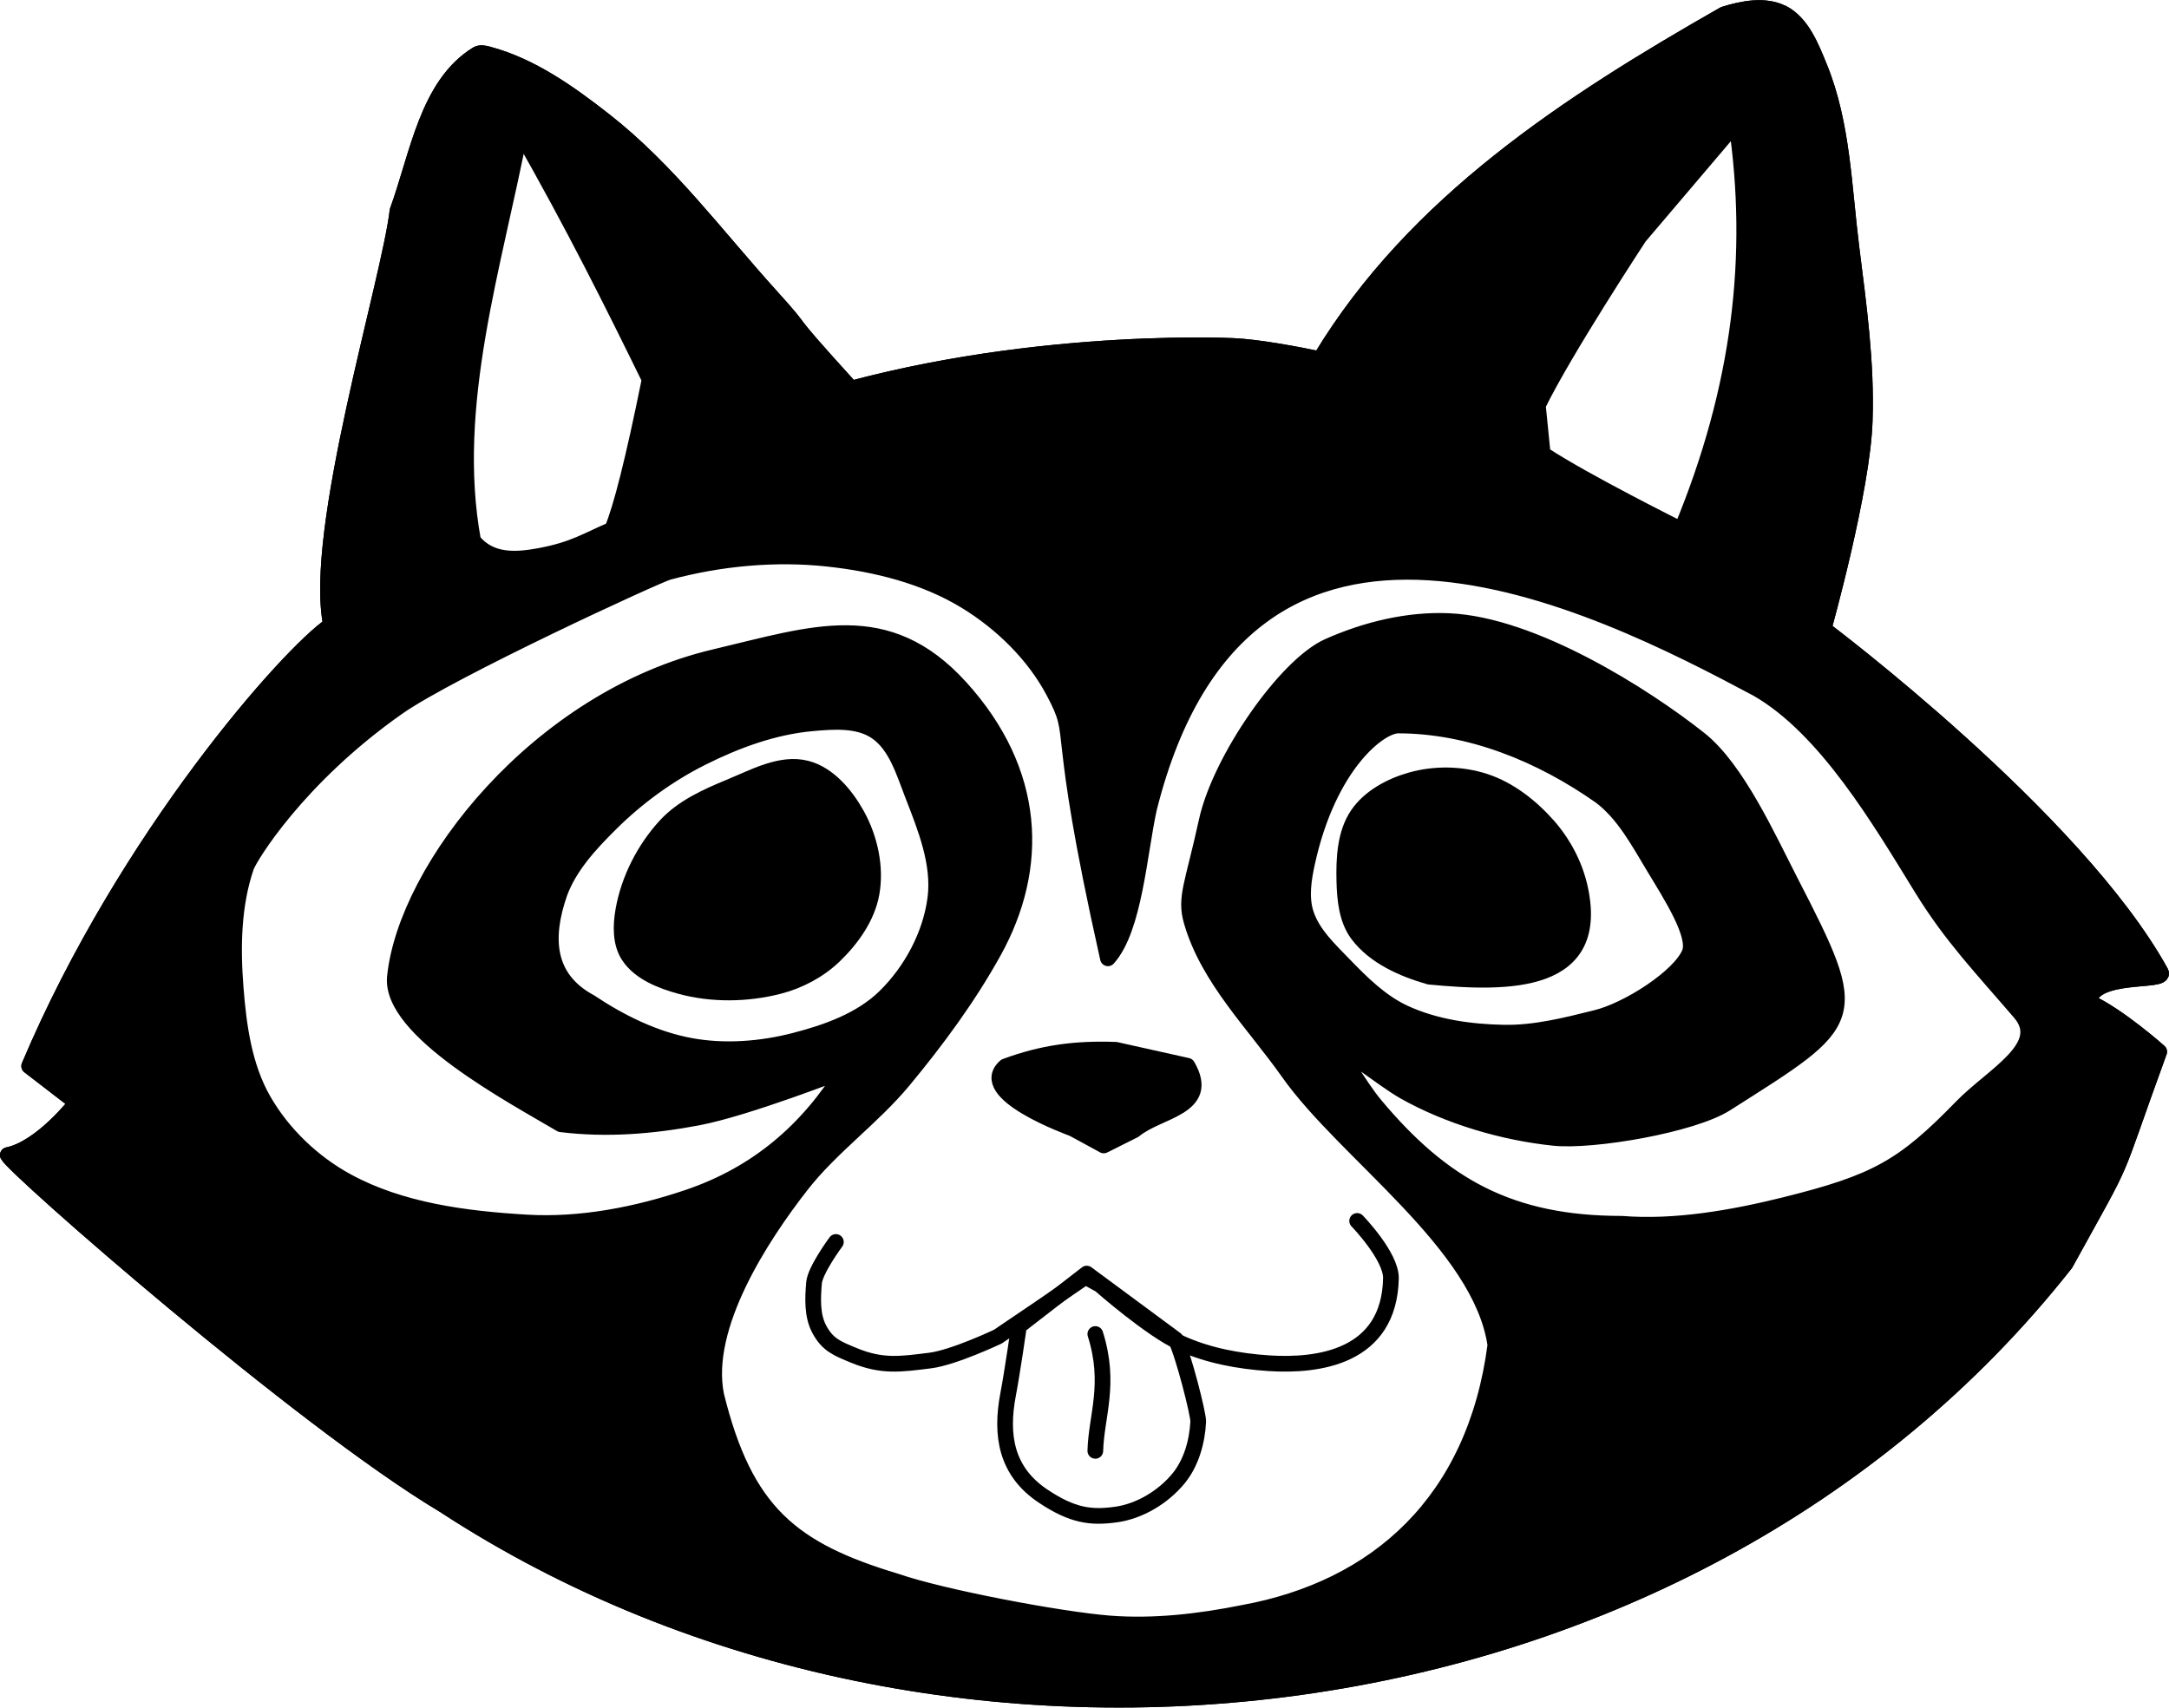
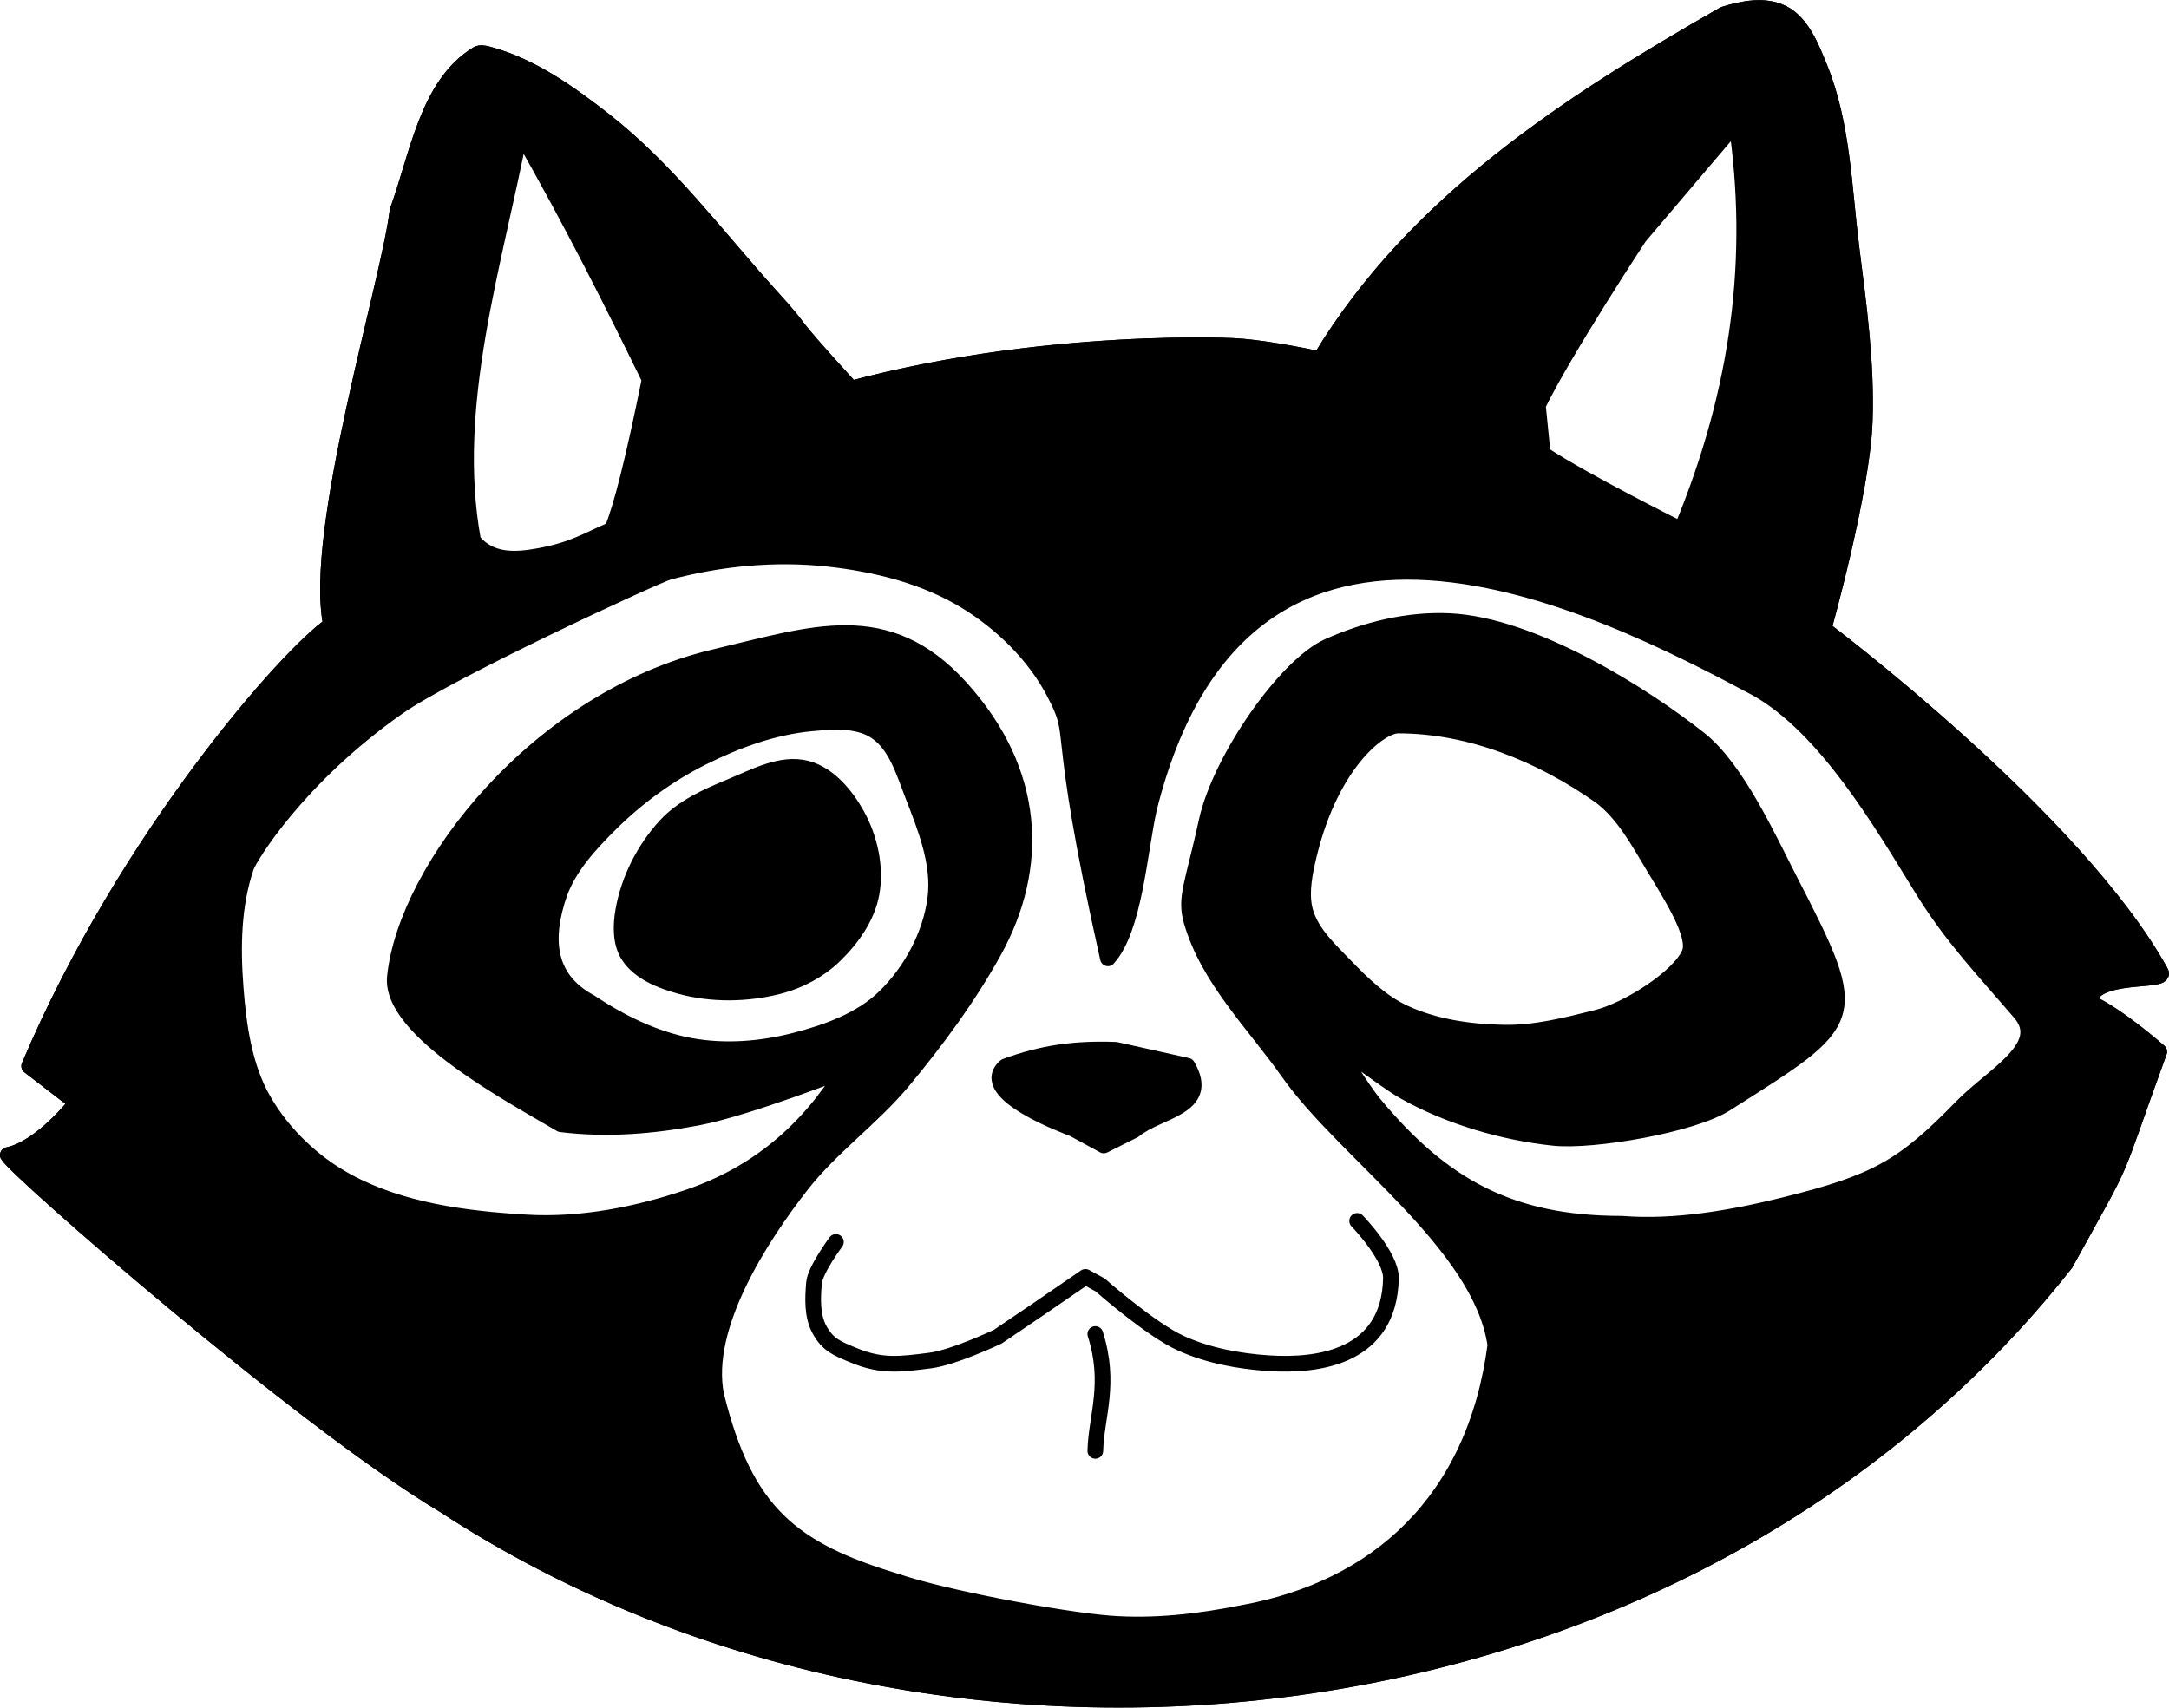
<svg xmlns="http://www.w3.org/2000/svg" xmlns:ns1="http://www.inkscape.org/namespaces/inkscape" xmlns:ns2="http://sodipodi.sourceforge.net/DTD/sodipodi-0.dtd" width="47.112mm" height="37.1mm" viewBox="0 0 47.112 37.1" version="1.1" id="svg1" xml:space="preserve" ns1:version="1.3.2 (091e20e, 2023-11-25, custom)" ns2:docname="naklejka szop.svg">
  <ns2:namedview id="namedview1" pagecolor="#ffffff" bordercolor="#000000" borderopacity="0.25" ns1:showpageshadow="2" ns1:pageopacity="0.0" ns1:pagecheckerboard="0" ns1:deskcolor="#d1d1d1" ns1:document-units="mm" ns1:zoom="2" ns1:cx="-95.25" ns1:cy="125.25" ns1:window-width="1920" ns1:window-height="991" ns1:window-x="-9" ns1:window-y="-9" ns1:window-maximized="1" ns1:current-layer="layer1" showguides="false" />
  <defs id="defs1" />
  <g ns1:groupmode="layer" id="layer3" ns1:label="Layer 3" style="display:inline" transform="translate(-45.667,-4.65)">
    <path id="path27" style="display:inline;fill:#000000;fill-opacity:1;stroke:#000000;stroke-width:0.341;stroke-linecap:round;stroke-linejoin:round;stroke-opacity:1" d="m 84.383,4.934 c -0.376,-0.193 -0.866,-0.099 -1.269,0.029 -3.38,1.928 -6.712,4.089 -8.751,7.456 l 1.285,0.333 c 0,0 -2.114,-0.535 -3.196,-0.586 -0.147,-0.007 -5.039,-0.225 -9.656,1.337 l 1.276,-0.501 c -1.567,-1.724 -0.767,-0.932 -1.666,-1.925 -1.173,-1.296 -2.229,-2.729 -3.605,-3.807 -0.766,-0.6 -1.597,-1.193 -2.538,-1.442 -0.074,-0.02 -0.165,-0.04 -0.231,0 -1.085,0.665 -1.294,2.208 -1.731,3.403 -0.172,1.513 -1.864,6.978 -1.442,8.998 -0.905,0.609 -4.452,4.599 -6.558,9.581 l 1.031,0.794 c 0,0 -0.765,0.99 -1.495,1.139 0.147,0.293 6.358,5.745 9.474,7.606 10.854,7.093 26.988,5.2 35.22,-5.249 1.418,-2.573 0.924,-1.555 2.035,-4.602 0,0 -0.891,-0.793 -1.53,-1.08 0.09,-0.672 1.696,-0.408 1.565,-0.645 -1.85,-3.351 -7.325,-7.459 -7.325,-7.459 0,0 0.849,-3.026 0.894,-4.528 0.043,-1.253 -0.131,-2.506 -0.288,-3.75 -0.166,-1.317 -0.191,-2.693 -0.692,-3.922 -0.18,-0.442 -0.383,-0.965 -0.807,-1.183 z m -2.195,11.225 c 0,0 -2.125,-1.057 -3.012,-1.647 l -0.106,-1.057 c 0.563,-1.164 2.204,-3.661 2.204,-3.661 l 2.106,-2.479 c 0.422,2.874 0.091,5.756 -1.192,8.844 z M 56.964,7.508 c 1.18,2.071 2.008,3.74 2.814,5.384 -0.356,1.76 -0.623,2.808 -0.816,3.263 -0.549,0.233 -0.825,0.432 -1.57,0.571 -0.521,0.097 -1.073,0.132 -1.448,-0.326 -0.54,-2.94 0.468,-6.011 1.02,-8.892 z m 6.683,9.28 c 1.04,0.112 2.107,0.377 3,0.923 0.777,0.476 1.476,1.157 1.903,1.961 0.585,1.102 -0.02,0.437 1.182,5.797 0.577,-0.64 0.681,-2.301 0.894,-3.259 2.093,-8.346 9.739,-4.448 13.209,-2.596 1.495,0.856 2.673,2.873 3.577,4.34 0.646,1.048 1.288,1.712 2.133,2.697 0.633,0.738 -0.591,1.35 -1.269,2.047 -1.271,1.308 -1.866,1.64 -3.853,2.132 -1.131,0.28 -2.369,0.498 -3.531,0.406 -2.421,-7.26e-4 -3.891,-0.825 -5.362,-2.587 -0.311,-0.372 -0.807,-1.211 -0.807,-1.211 0,-0.138 0.974,0.658 1.442,0.923 0.962,0.544 2.154,0.895 3.254,1.009 0.851,0.088 3.011,-0.283 3.733,-0.742 2.867,-1.822 2.973,-1.784 1.403,-4.832 -0.476,-0.925 -1.16,-2.444 -1.975,-3.09 -1.198,-0.949 -3.609,-2.48 -5.437,-2.563 -0.893,-0.041 -1.808,0.184 -2.625,0.548 -0.928,0.414 -2.351,2.465 -2.642,3.798 -0.299,1.372 -0.477,1.656 -0.329,2.172 0.359,1.251 1.356,2.224 2.106,3.288 1.238,1.756 4.182,3.727 4.495,5.923 -0.446,3.4 -2.573,5.286 -5.475,5.815 -0.955,0.192 -1.942,0.307 -2.913,0.231 -1.065,-0.084 -3.615,-0.564 -4.624,-0.913 -2.271,-0.683 -3.287,-1.503 -3.913,-4.047 -0.297,-1.5 0.982,-3.448 1.846,-4.557 0.652,-0.837 1.544,-1.462 2.221,-2.278 0.727,-0.877 1.409,-1.802 1.961,-2.798 1.018,-1.836 0.937,-3.911 -0.721,-5.739 -1.601,-1.765 -3.202,-1.165 -5.335,-0.663 -3.849,0.905 -6.709,4.593 -6.95,6.95 -0.119,1.164 2.562,2.583 3.605,3.201 0.993,0.123 1.987,0.042 2.971,-0.144 1.077,-0.204 3.201,-1.038 3.201,-1.038 -0.804,1.307 -1.904,2.259 -3.403,2.768 -1.117,0.379 -2.341,0.618 -3.518,0.548 -1.329,-0.079 -2.723,-0.258 -3.893,-0.894 -0.741,-0.402 -1.397,-1.028 -1.817,-1.759 -0.42,-0.73 -0.541,-1.612 -0.606,-2.452 -0.068,-0.876 -0.054,-1.794 0.231,-2.624 0.068,-0.199 1.109,-1.93 3.288,-3.461 1.147,-0.806 5.635,-2.875 5.884,-2.941 1.118,-0.3 2.31,-0.413 3.461,-0.289 z m -0.346,3.576 c 0.463,-0.042 0.996,-0.083 1.384,0.173 0.446,0.294 0.613,0.887 0.807,1.384 0.278,0.715 0.59,1.489 0.491,2.25 -0.104,0.793 -0.524,1.575 -1.096,2.134 -0.52,0.508 -1.257,0.771 -1.961,0.952 -0.727,0.187 -1.511,0.249 -2.25,0.115 -0.784,-0.142 -1.529,-0.51 -2.192,-0.952 -0.96,-0.518 -0.995,-1.408 -0.663,-2.365 0.213,-0.581 0.657,-1.063 1.096,-1.499 0.58,-0.578 1.258,-1.074 1.99,-1.442 0.747,-0.375 1.561,-0.675 2.394,-0.75 z m 17.131,1.586 c 0.509,0.386 0.824,0.982 1.154,1.529 0.38,0.63 0.936,1.493 0.779,1.875 -0.213,0.517 -1.348,1.249 -2.048,1.413 -0.652,0.163 -1.318,0.33 -1.99,0.317 -0.735,-0.014 -1.496,-0.122 -2.163,-0.432 -0.502,-0.234 -0.913,-0.64 -1.298,-1.038 -0.324,-0.336 -0.695,-0.679 -0.836,-1.125 -0.11,-0.348 -0.049,-0.739 0.029,-1.096 0.465,-2.126 1.568,-2.982 1.978,-2.982 1.56,5.89e-4 3.093,0.622 4.396,1.54 z" ns2:nodetypes="ssccsccsssssccccssccscsssssccccccssccsssssssssssacssssssssssssssssssssssscssssssssssssssssssssssssssssssssss" />
    <path id="path30" style="display:inline;fill:none;fill-opacity:1;stroke:#000000;stroke-width:0.341;stroke-linecap:round;stroke-linejoin:round;stroke-opacity:1" d="m 84.383,4.934 c -0.376,-0.193 -0.866,-0.099 -1.269,0.029 -3.38,1.928 -6.712,4.089 -8.751,7.456 l 1.285,0.333 c 0,0 -2.114,-0.535 -3.196,-0.586 -0.147,-0.007 -5.039,-0.225 -9.656,1.337 l 1.276,-0.501 c -1.567,-1.724 -0.767,-0.932 -1.666,-1.925 -1.173,-1.296 -2.229,-2.729 -3.605,-3.807 -0.766,-0.6 -1.597,-1.193 -2.538,-1.442 -0.074,-0.02 -0.165,-0.04 -0.231,0 -1.085,0.665 -1.294,2.208 -1.731,3.403 -0.172,1.513 -1.864,6.978 -1.442,8.998 -0.905,0.609 -4.452,4.599 -6.558,9.581 l 1.031,0.794 c 0,0 -0.765,0.99 -1.495,1.139 0.147,0.293 6.358,5.745 9.474,7.606 10.854,7.093 26.988,5.2 35.22,-5.249 1.418,-2.573 0.924,-1.555 2.035,-4.602 0,0 -0.891,-0.793 -1.53,-1.08 0.09,-0.672 1.696,-0.408 1.565,-0.645 -1.85,-3.351 -7.325,-7.459 -7.325,-7.459 0,0 0.849,-3.026 0.894,-4.528 0.043,-1.253 -0.131,-2.506 -0.288,-3.75 -0.166,-1.317 -0.191,-2.693 -0.692,-3.922 -0.18,-0.442 -0.383,-0.965 -0.807,-1.183 z" ns2:nodetypes="ssccsccsssssccccssccscsssss" />
    <path id="path11" style="display:inline;fill:#000000;fill-opacity:1;stroke:#000000;stroke-width:0.341;stroke-linecap:round;stroke-linejoin:round;stroke-opacity:1" d="m 40.043,44.597 c -0.376,-0.193 -0.866,-0.099 -1.269,0.029 -3.38,1.928 -6.712,4.089 -8.751,7.456 l 1.285,0.333 c 0,0 -2.114,-0.535 -3.196,-0.586 -0.147,-0.007 -5.039,-0.225 -9.656,1.337 l 1.276,-0.501 C 18.166,50.941 18.965,51.733 18.067,50.74 16.894,49.444 15.837,48.011 14.462,46.933 13.696,46.333 12.864,45.74 11.924,45.491 c -0.074,-0.02 -0.165,-0.04 -0.231,0 -1.085,0.665 -1.294,2.208 -1.731,3.403 -0.172,1.513 -1.864,6.978 -1.442,8.998 -0.905,0.609 -4.452,4.599 -6.558,9.581 l 1.031,0.794 c 0,0 -0.765,0.99 -1.495,1.139 0.147,0.293 6.358,5.745 9.474,7.606 10.854,7.093 26.988,5.2 35.22,-5.249 1.418,-2.573 0.924,-1.555 2.035,-4.602 0,0 -0.891,-0.793 -1.53,-1.08 0.09,-0.672 1.696,-0.408 1.565,-0.645 -1.85,-3.351 -7.325,-7.459 -7.325,-7.459 0,0 0.849,-3.026 0.894,-4.528 0.043,-1.253 -0.131,-2.506 -0.288,-3.75 -0.166,-1.317 -0.191,-2.693 -0.692,-3.922 -0.18,-0.442 -0.383,-0.965 -0.807,-1.183 z m -2.195,11.225 c 0,0 -2.125,-1.057 -3.012,-1.647 l -0.106,-1.057 c 0.563,-1.164 2.204,-3.661 2.204,-3.661 l 2.106,-2.479 c 0.422,2.874 0.091,5.756 -1.192,8.844 z M 12.624,47.17 c 1.18,2.071 2.008,3.74 2.814,5.384 -0.356,1.76 -0.623,2.808 -0.816,3.263 -0.549,0.233 -0.825,0.432 -1.57,0.571 -0.521,0.097 -1.073,0.132 -1.448,-0.326 -0.54,-2.94 0.468,-6.011 1.02,-8.892 z m 6.683,9.28 c 1.04,0.112 2.107,0.377 3,0.923 0.777,0.476 1.476,1.157 1.903,1.961 0.585,1.102 -0.02,0.437 1.182,5.797 0.577,-0.64 0.681,-2.301 0.894,-3.259 2.093,-8.346 9.739,-4.448 13.209,-2.596 1.495,0.856 2.673,2.873 3.577,4.34 0.646,1.048 1.288,1.712 2.133,2.697 0.633,0.738 -0.591,1.35 -1.269,2.047 -1.271,1.308 -1.866,1.64 -3.853,2.132 -1.131,0.28 -2.369,0.498 -3.531,0.406 -2.421,-7.26e-4 -3.891,-0.825 -5.362,-2.587 -0.311,-0.372 -0.807,-1.211 -0.807,-1.211 0,-0.138 0.974,0.658 1.442,0.923 0.962,0.544 2.154,0.895 3.254,1.009 0.851,0.088 3.011,-0.283 3.733,-0.742 2.867,-1.822 2.973,-1.784 1.403,-4.832 -0.476,-0.925 -1.16,-2.444 -1.975,-3.09 -1.198,-0.949 -3.609,-2.48 -5.437,-2.563 -0.893,-0.041 -1.808,0.184 -2.625,0.548 -0.928,0.414 -2.351,2.465 -2.642,3.798 -0.299,1.372 -0.337,1.764 -0.188,2.279 0.359,1.251 1.356,2.224 2.106,3.288 1.238,1.756 4.041,3.62 4.354,5.815 -0.446,3.4 -2.573,5.286 -5.475,5.815 -0.955,0.192 -1.942,0.307 -2.913,0.231 -1.065,-0.084 -3.615,-0.564 -4.624,-0.913 -2.271,-0.683 -3.287,-1.503 -3.913,-4.047 -0.297,-1.5 0.982,-3.448 1.846,-4.557 0.652,-0.837 1.544,-1.462 2.221,-2.278 0.727,-0.877 1.409,-1.802 1.961,-2.798 1.018,-1.836 0.937,-3.911 -0.721,-5.739 -1.601,-1.765 -3.202,-1.165 -5.335,-0.663 -3.849,0.905 -6.709,4.593 -6.95,6.95 -0.119,1.164 2.562,2.583 3.605,3.201 0.993,0.123 1.987,0.042 2.971,-0.144 1.077,-0.204 3.201,-1.038 3.201,-1.038 -0.804,1.307 -1.904,2.259 -3.403,2.768 -1.117,0.379 -2.341,0.618 -3.518,0.548 -1.329,-0.079 -2.723,-0.258 -3.893,-0.894 -0.741,-0.402 -1.397,-1.028 -1.817,-1.759 -0.42,-0.73 -0.541,-1.612 -0.606,-2.452 -0.068,-0.876 -0.054,-1.794 0.231,-2.624 0.068,-0.199 1.109,-1.93 3.288,-3.461 1.147,-0.806 5.635,-2.875 5.884,-2.941 1.118,-0.3 2.31,-0.413 3.461,-0.289 z M 18.961,60.027 c 0.463,-0.042 0.996,-0.083 1.384,0.173 0.446,0.294 0.613,0.887 0.807,1.384 0.278,0.715 0.59,1.489 0.491,2.25 -0.104,0.793 -0.524,1.575 -1.096,2.134 -0.52,0.508 -1.257,0.771 -1.961,0.952 -0.727,0.187 -1.511,0.249 -2.25,0.115 -0.784,-0.142 -1.529,-0.51 -2.192,-0.952 -0.96,-0.518 -0.995,-1.408 -0.663,-2.365 0.213,-0.581 0.657,-1.063 1.096,-1.499 0.58,-0.578 1.258,-1.074 1.99,-1.442 0.747,-0.375 1.561,-0.675 2.394,-0.75 z m 17.131,1.586 c 0.509,0.386 0.824,0.982 1.154,1.529 0.38,0.63 0.936,1.493 0.779,1.875 -0.213,0.517 -1.348,1.249 -2.048,1.413 -0.652,0.163 -1.318,0.33 -1.99,0.317 -0.735,-0.014 -1.496,-0.122 -2.163,-0.432 -0.502,-0.234 -0.913,-0.64 -1.298,-1.038 -0.324,-0.336 -0.695,-0.679 -0.836,-1.125 -0.11,-0.348 -0.049,-0.739 0.029,-1.096 0.465,-2.126 1.568,-2.982 1.978,-2.982 1.56,5.89e-4 3.093,0.622 4.396,1.54 z" ns2:nodetypes="ssccsccsssssccccssccscsssssccccccssccsssssssssssacssssssssssssssssssssssscsssssssssssssssssssssssssssssssssss" />
    <path id="path12" style="display:inline;fill:none;fill-opacity:1;stroke:#ff0000;stroke-width:0.341;stroke-linecap:round;stroke-linejoin:round;stroke-opacity:1" d="m 40.043,44.597 c -0.376,-0.193 -0.866,-0.099 -1.269,0.029 -3.38,1.928 -6.712,4.089 -8.751,7.456 l 1.285,0.333 c 0,0 -2.114,-0.535 -3.196,-0.586 -0.147,-0.007 -5.039,-0.225 -9.656,1.337 l 1.276,-0.501 C 18.166,50.941 18.965,51.733 18.067,50.74 16.894,49.444 15.837,48.011 14.462,46.933 13.696,46.333 12.864,45.74 11.924,45.491 c -0.074,-0.02 -0.165,-0.04 -0.231,0 -1.085,0.665 -1.294,2.208 -1.731,3.403 -0.172,1.513 -1.864,6.978 -1.442,8.998 -0.905,0.609 -4.452,4.599 -6.558,9.581 l 1.031,0.794 c 0,0 -0.765,0.99 -1.495,1.139 0.147,0.293 6.358,5.745 9.474,7.606 10.854,7.093 26.988,5.2 35.22,-5.249 1.418,-2.573 0.924,-1.555 2.035,-4.602 0,0 -0.891,-0.793 -1.53,-1.08 0.09,-0.672 1.696,-0.408 1.565,-0.645 -1.85,-3.351 -7.325,-7.459 -7.325,-7.459 0,0 0.849,-3.026 0.894,-4.528 0.043,-1.253 -0.131,-2.506 -0.288,-3.75 -0.166,-1.317 -0.191,-2.693 -0.692,-3.922 -0.18,-0.442 -0.383,-0.965 -0.807,-1.183 z" ns2:nodetypes="ssccsccsssssccccssccscsssss" />
  </g>
  <g ns1:groupmode="layer" id="layer2" ns1:label="Layer 2" style="display:inline" transform="translate(-45.667,-4.65)">
-     <path style="fill:#000000;fill-opacity:1;stroke:#000000;stroke-width:0.341;stroke-linecap:round;stroke-linejoin:round;stroke-opacity:1" d="m 79.971,23.878 c -0.151,-0.613 -0.475,-1.054 -0.663,-1.269 -0.372,-0.426 -0.847,-0.804 -1.384,-0.981 -0.512,-0.168 -1.097,-0.177 -1.615,-0.029 -0.441,0.126 -0.896,0.37 -1.154,0.75 -0.275,0.406 -0.3,0.952 -0.288,1.442 0.009,0.396 0.052,0.836 0.288,1.154 0.361,0.484 0.977,0.757 1.557,0.923 1.728,0.166 3.779,0.186 3.259,-1.99 z" id="path17" ns2:nodetypes="sssssssss" />
    <path style="fill:#000000;fill-opacity:1;stroke:#000000;stroke-width:0.341;stroke-linecap:round;stroke-linejoin:round;stroke-opacity:1" d="m 63.185,21.345 c 0.481,0.125 0.855,0.575 1.096,1.009 0.279,0.505 0.419,1.134 0.317,1.702 -0.092,0.518 -0.429,0.99 -0.808,1.356 -0.331,0.32 -0.765,0.549 -1.211,0.663 -0.689,0.176 -1.448,0.187 -2.134,0 -0.42,-0.115 -0.887,-0.299 -1.125,-0.663 -0.18,-0.276 -0.172,-0.656 -0.115,-0.981 0.119,-0.678 0.456,-1.34 0.923,-1.846 0.366,-0.396 0.886,-0.631 1.384,-0.836 0.53,-0.218 1.118,-0.548 1.673,-0.404 z" id="path19" ns2:nodetypes="sssssssssss" />
    <path style="fill:none;fill-opacity:1;stroke:#000000;stroke-width:0.341;stroke-linecap:round;stroke-linejoin:round;stroke-opacity:1" d="m 75.145,31.174 c 0,0 0.744,0.766 0.734,1.249 -0.037,1.707 -1.563,1.914 -2.657,1.842 -0.649,-0.043 -1.31,-0.165 -1.903,-0.433 -0.659,-0.298 -1.759,-1.269 -1.759,-1.269 l -0.317,-0.173 -1.009,0.692 -0.894,0.606 c 0,0 -0.955,0.454 -1.471,0.519 -0.651,0.082 -1.049,0.139 -1.655,-0.112 -0.359,-0.149 -0.567,-0.224 -0.751,-0.566 -0.16,-0.298 -0.143,-0.672 -0.115,-1.009 0.023,-0.279 0.475,-0.889 0.475,-0.889" id="path20" ns2:nodetypes="csssccccssssc" />
-     <path id="path21" style="fill:none;fill-opacity:1;stroke:#000000;stroke-width:0.341;stroke-linecap:round;stroke-linejoin:round;stroke-opacity:1" d="m 69.271,32.318 -1.471,1.139 c 0,0 -0.142,0.992 -0.236,1.485 -0.17,0.893 -0.042,1.673 0.755,2.207 0.646,0.433 1.046,0.478 1.586,0.404 0.516,-0.071 1.023,-0.378 1.356,-0.779 0.279,-0.337 0.411,-0.803 0.432,-1.24 0.008,-0.153 -0.323,-1.454 -0.49,-1.788 z" ns2:nodetypes="ccssssscc" />
    <path style="fill:#000000;fill-opacity:1;stroke:#000000;stroke-width:0.341;stroke-linecap:round;stroke-linejoin:round;stroke-opacity:1" d="m 69.901,27.456 c -0.88,-0.032 -1.588,0.064 -2.394,0.361 -0.669,0.579 1.384,1.321 1.471,1.356 l 0.663,0.361 0.663,-0.332 c 0.518,-0.435 1.689,-0.482 1.154,-1.399 z" id="path23" ns2:nodetypes="ccccccc" />
    <path style="fill:none;fill-opacity:1;stroke:#000000;stroke-width:0.341;stroke-linecap:round;stroke-linejoin:round;stroke-opacity:1" d="m 69.458,33.631 c 0.344,1.088 0.02,1.781 0,2.538" id="path29" ns1:transform-center-x="0.15862318" ns2:nodetypes="cc" />
    <path style="fill:#000000;fill-opacity:1;stroke:#000000;stroke-width:0.341;stroke-linecap:round;stroke-linejoin:round;stroke-opacity:1" d="m 35.631,63.54 c -0.151,-0.613 -0.475,-1.054 -0.663,-1.269 -0.372,-0.426 -0.847,-0.804 -1.384,-0.981 -0.512,-0.168 -1.097,-0.177 -1.615,-0.029 -0.441,0.126 -0.896,0.37 -1.154,0.75 -0.275,0.406 -0.3,0.952 -0.288,1.442 0.009,0.396 0.052,0.836 0.288,1.154 0.361,0.484 0.977,0.757 1.557,0.923 1.728,0.166 3.779,0.186 3.259,-1.99 z" id="path13" ns2:nodetypes="sssssssss" />
    <path style="fill:#000000;fill-opacity:1;stroke:#000000;stroke-width:0.341;stroke-linecap:round;stroke-linejoin:round;stroke-opacity:1" d="m 18.845,61.007 c 0.481,0.125 0.855,0.575 1.096,1.009 0.279,0.505 0.419,1.134 0.317,1.702 -0.092,0.518 -0.429,0.99 -0.808,1.356 -0.331,0.32 -0.765,0.549 -1.211,0.663 -0.689,0.176 -1.448,0.187 -2.134,0 -0.42,-0.115 -0.887,-0.299 -1.125,-0.663 -0.18,-0.276 -0.172,-0.656 -0.115,-0.981 0.119,-0.678 0.456,-1.34 0.923,-1.846 0.366,-0.396 0.886,-0.631 1.384,-0.836 0.53,-0.218 1.118,-0.548 1.673,-0.404 z" id="path14" ns2:nodetypes="sssssssssss" />
    <path style="fill:none;fill-opacity:1;stroke:#000000;stroke-width:0.341;stroke-linecap:round;stroke-linejoin:round;stroke-opacity:1" d="m 30.805,70.837 c 0,0 0.744,0.766 0.734,1.249 -0.037,1.707 -1.563,1.914 -2.657,1.842 -0.649,-0.043 -1.31,-0.165 -1.903,-0.433 -0.659,-0.298 -1.759,-1.269 -1.759,-1.269 l -0.317,-0.173 -1.009,0.692 -0.894,0.606 c 0,0 -0.955,0.454 -1.471,0.519 -0.651,0.082 -1.049,0.139 -1.655,-0.112 -0.359,-0.149 -0.567,-0.224 -0.751,-0.566 -0.16,-0.298 -0.143,-0.672 -0.115,-1.009 0.023,-0.279 0.475,-0.889 0.475,-0.889" id="path15" ns2:nodetypes="csssccccssssc" />
    <path id="path16" style="fill:none;fill-opacity:1;stroke:#000000;stroke-width:0.341;stroke-linecap:round;stroke-linejoin:round;stroke-opacity:1" d="m 24.931,71.981 -1.471,1.139 c 0,0 -0.142,0.992 -0.236,1.485 -0.17,0.893 -0.042,1.673 0.755,2.207 0.646,0.433 1.046,0.478 1.586,0.404 0.516,-0.071 1.023,-0.378 1.356,-0.779 0.279,-0.337 0.411,-0.803 0.432,-1.24 0.008,-0.153 -0.323,-1.454 -0.49,-1.788 z" ns2:nodetypes="ccssssscc" />
    <path style="fill:#000000;fill-opacity:1;stroke:#000000;stroke-width:0.341;stroke-linecap:round;stroke-linejoin:round;stroke-opacity:1" d="m 25.561,67.119 c -0.88,-0.032 -1.588,0.064 -2.394,0.361 -0.669,0.579 1.384,1.321 1.471,1.356 l 0.663,0.361 0.663,-0.332 c 0.518,-0.435 1.689,-0.482 1.154,-1.399 z" id="path18" ns2:nodetypes="ccccccc" />
    <path style="fill:none;fill-opacity:1;stroke:#000000;stroke-width:0.341;stroke-linecap:round;stroke-linejoin:round;stroke-opacity:1" d="m 25.118,73.293 c 0.344,1.088 0.02,1.781 0,2.538" id="path22" ns1:transform-center-x="0.15862318" ns2:nodetypes="cc" />
  </g>
  <g ns1:label="Layer 1" ns1:groupmode="layer" id="layer1" style="display:inline" transform="translate(-45.667,-4.65)">
    <path style="display:inline;fill:none;stroke:#ff0000;stroke-width:0.339;stroke-linecap:round;stroke-linejoin:round;stroke-opacity:1" d="m 16.481,17.724 c -1.266,-0.638 -2.282,-3.382 -3.402,-5.022 -1.011,-1.481 -2.956,-4.495 -2.956,-4.495 0,0 -1.071,2.239 -1.498,3.402 -0.685,1.864 -1.319,3.761 -1.701,5.71 -0.427,2.183 -0.575,4.418 -0.648,6.641 -0.083,2.538 -0.154,5.105 0.243,7.613 0.303,1.916 0.868,3.801 1.62,5.588 0.553,1.315 1.131,2.684 2.106,3.726 1.158,1.239 2.656,2.219 4.252,2.794 2.428,0.874 5.119,1.006 7.694,0.85 4.36,-0.263 8.853,-1.036 12.756,-2.997 1.704,-0.856 3.215,-2.171 4.374,-3.685 1.068,-1.395 1.904,-3.051 2.227,-4.779 0.376,-2.008 0.068,-4.022 -0.283,-6.034 -0.311,-1.785 -0.988,-3.607 -1.62,-5.305 -1.054,-2.83 -2.243,-5.35 -3.928,-7.856 -1.204,-1.791 -2.786,-3.556 -4.293,-5.103 -1.465,-1.504 -4.495,-4.414 -4.495,-4.414 0,0 -0.101,1.565 -0.121,2.349 -0.037,1.43 -0.159,2.864 0,4.293 0.17,1.524 0.322,3.982 -0.567,4.779 -0.863,0.773 -2.245,0.947 -3.685,1.296 -1.902,0.461 -4.382,1.502 -6.074,0.648 z" id="path35" ns2:nodetypes="sscssssssssssssssscsssss" />
-     <path style="display:inline;fill:#000000;fill-opacity:1;stroke:#000000;stroke-width:0.339;stroke-linecap:round;stroke-linejoin:round;stroke-opacity:1" d="m 8.252,22.774 c 0,0 2.435,0.585 2.934,0.408 0.888,-0.316 2.729,-2.682 2.942,-3.346 C 14.306,18.595 10.775,10.943 10.042,10.911 7.864,17.531 7.343,21.356 8.252,22.774 Z" id="path36" ns2:nodetypes="ccscc" />
    <path style="fill:none;stroke:#000000;stroke-width:0.339;stroke-linecap:round;stroke-linejoin:round;stroke-opacity:1" d="m 16.481,17.724 c -1.266,-0.638 -2.282,-3.382 -3.402,-5.022 -1.011,-1.481 -2.956,-4.495 -2.956,-4.495 0,0 -1.071,2.239 -1.498,3.402 -0.685,1.864 -1.319,3.761 -1.701,5.71 -0.427,2.183 -0.575,4.418 -0.648,6.641 -0.083,2.538 -0.154,5.105 0.243,7.613 0.303,1.916 0.868,3.801 1.62,5.588 0.553,1.315 1.131,2.684 2.106,3.726 1.158,1.239 2.656,2.219 4.252,2.794 2.428,0.874 5.119,1.006 7.694,0.85 4.36,-0.263 8.853,-1.036 12.756,-2.997 1.704,-0.856 3.215,-2.171 4.374,-3.685 1.068,-1.395 1.904,-3.051 2.227,-4.779 0.376,-2.008 0.068,-4.022 -0.283,-6.034 -0.311,-1.785 -0.988,-3.607 -1.62,-5.305 -1.054,-2.83 -2.243,-5.35 -3.928,-7.856 -1.204,-1.791 -2.786,-3.556 -4.293,-5.103 -1.465,-1.504 -4.495,-4.414 -4.495,-4.414 0,0 -0.101,1.565 -0.121,2.349 -0.037,1.43 -0.159,2.864 0,4.293 0.17,1.524 0.322,3.982 -0.567,4.779 -0.863,0.773 -2.245,0.947 -3.685,1.296 -1.902,0.461 -4.382,1.502 -6.074,0.648 z" id="path1" ns2:nodetypes="sscssssssssssssssscsssss" />
    <path style="display:inline;fill:none;stroke:#000000;stroke-width:0.339;stroke-linecap:round;stroke-linejoin:round;stroke-opacity:1" d="m 19.478,34.49 c 0,0 -0.828,0.948 -0.931,1.539 -0.057,0.326 -0.158,1.615 1.093,2.207 0.649,0.307 1.391,0.369 2.106,0.304 0.778,-0.071 2.167,-0.891 2.167,-0.891 1.149,-0.715 1.898,-1.257 2.855,-2.774 0,0 1.145,0.493 1.741,0.668 1.106,0.324 2.266,0.364 3.321,0.162 0.646,-0.153 1.237,-0.537 1.701,-1.012 0.333,-0.342 0.527,-0.826 0.607,-1.296 0.094,-0.546 -0.042,-1.076 -0.385,-1.511 -0.363,-0.46 -1.438,-0.716 -1.438,-0.716" id="path2" ns2:nodetypes="csssccsssssc" />
    <path style="fill:none;stroke:#000000;stroke-width:0.339;stroke-linecap:round;stroke-linejoin:round;stroke-opacity:1" d="m 30.047,21.126 c -0.898,0.301 -1.763,0.828 -2.389,1.539 -0.693,0.787 -0.534,2.605 -0.283,3.361 0.199,0.601 0.308,0.87 0.81,1.255 0.914,0.703 3.682,1.929 5.062,1.62 0.957,-0.214 1.81,-0.9 2.43,-1.66 0.574,-0.703 1.095,-1.604 1.053,-2.511 -0.044,-0.947 -0.588,-1.556 -1.296,-2.187 -0.855,-0.762 -1.783,-1.247 -2.916,-1.417 -0.709,-0.107 -1.79,-0.228 -2.47,0 z" id="path3" ns2:nodetypes="ssssssssss" />
    <path style="fill:none;stroke:#000000;stroke-width:0.339;stroke-linecap:round;stroke-linejoin:round;stroke-opacity:1" d="m 20.369,27.281 c 0.047,0.821 -0.11,1.6 -0.445,2.308 -0.398,0.841 -1.006,1.633 -1.782,2.146 -0.705,0.467 -1.59,0.634 -2.43,0.729 -0.807,0.091 -2.124,-0.046 -2.43,-0.162 -0.749,-0.283 -1.895,-1.288 -2.146,-2.308 -0.172,-0.699 0.048,-1.091 0.324,-1.782 0.204,-0.511 1.997,-3.37 5.346,-4.374 0.838,-0.251 2.182,0.431 2.754,1.093 0.699,0.81 0.756,1.414 0.81,2.349 z" id="path4" ns2:nodetypes="ssssssssss" />
    <path style="fill:#000000;fill-opacity:1;stroke:#000000;stroke-width:0.339;stroke-linecap:round;stroke-linejoin:round;stroke-opacity:1" d="m 15.995,25.337 c -0.663,0.185 -1.296,0.528 -1.822,0.972 -0.471,0.397 -0.813,0.933 -1.134,1.458 -0.25,0.409 -0.481,0.799 -0.506,1.425 -0.043,1.081 0.454,1.609 0.83,1.969 0.227,0.218 0.542,0.346 0.85,0.412 0.502,0.108 1.037,0.068 1.539,-0.041 0.644,-0.139 1.275,-0.401 1.822,-0.769 0.491,-0.33 0.942,-0.753 1.255,-1.255 0.264,-0.424 0.479,-0.918 0.486,-1.417 0.009,-0.721 -0.208,-1.493 -0.648,-2.065 -0.292,-0.38 -0.751,-0.649 -1.215,-0.769 -0.471,-0.123 -0.989,-0.05 -1.458,0.081 z" id="path5" ns2:nodetypes="sssssssssssss" />
    <path style="fill:#000000;fill-opacity:1;stroke:#000000;stroke-width:0.339;stroke-linecap:round;stroke-linejoin:round;stroke-opacity:1" d="m 30.331,22.057 c -0.696,0.128 -1.306,0.657 -1.741,1.215 -0.257,0.33 -0.379,0.761 -0.445,1.174 -0.121,0.937 0.266,1.475 0.972,1.984 0.445,0.353 0.949,0.666 1.498,0.81 0.705,0.185 1.47,0.173 2.187,0.041 0.532,-0.098 1.115,-0.233 1.506,-0.607 0.42,-0.402 0.651,-1.01 0.721,-1.587 0.045,-0.368 -0.015,-0.774 -0.202,-1.093 -0.32,-0.544 -0.893,-0.926 -1.458,-1.207 -0.633,-0.315 -1.135,-0.481 -1.822,-0.648 -0.325,-0.079 -0.886,-0.141 -1.215,-0.081 z" id="path6" ns2:nodetypes="ssssssssssss" />
    <path style="fill:none;fill-opacity:1;stroke:#000000;stroke-width:0.339;stroke-linecap:round;stroke-linejoin:round;stroke-opacity:1" d="m 27.739,30.501 -0.798,-0.054 -3.373,1.289 -0.081,0.688 0.486,0.243 0.729,-0.324 0.486,0.445 0.769,0.202 0.607,-0.162 0.364,-0.486 0.041,-0.688 0.81,-0.466 z" id="path7" ns2:nodetypes="ccccccccccccc" />
    <path style="fill:#000000;fill-opacity:1;stroke:#000000;stroke-width:0.339;stroke-linecap:round;stroke-linejoin:round;stroke-opacity:1" d="m 34.232,14.451 c -0.567,0.581 -1.045,2.057 -1.92,2.36 -0.877,-0.203 -3.373,-0.533 -3.783,-1.713 -0.835,-2.887 -0.589,-4.462 -0.469,-7.956 2.305,2.509 5.632,4.69 6.173,7.309 z" id="path9" ns2:nodetypes="ccccc" />
    <path style="display:inline;fill:none;stroke:#ff0000;stroke-width:0.339;stroke-linecap:round;stroke-linejoin:round;stroke-opacity:1" d="m 62.386,55.956 c -1.266,-0.638 -2.282,-3.382 -3.402,-5.022 -1.011,-1.481 -2.956,-4.495 -2.956,-4.495 0,0 -1.071,2.239 -1.498,3.402 -0.685,1.864 -1.319,3.761 -1.701,5.71 -0.427,2.183 -0.575,4.418 -0.648,6.641 -0.083,2.538 -0.154,5.105 0.243,7.613 0.303,1.916 0.868,3.801 1.62,5.588 0.553,1.315 1.131,2.684 2.106,3.726 1.158,1.239 2.656,2.219 4.252,2.794 2.428,0.874 5.119,1.006 7.694,0.85 4.36,-0.263 8.853,-1.036 12.756,-2.997 1.704,-0.856 3.215,-2.171 4.374,-3.685 1.068,-1.395 1.904,-3.051 2.227,-4.779 0.376,-2.008 0.068,-4.022 -0.283,-6.034 -0.311,-1.785 -0.988,-3.607 -1.62,-5.305 -1.054,-2.83 -2.243,-5.35 -3.928,-7.856 -1.204,-1.791 -2.786,-3.556 -4.293,-5.103 -1.465,-1.504 -4.495,-4.414 -4.495,-4.414 0,0 -0.101,1.565 -0.121,2.349 -0.037,1.43 -0.159,2.864 0,4.293 0.17,1.524 0.322,3.982 -0.567,4.779 -0.863,0.773 -2.245,0.947 -3.685,1.296 -1.902,0.461 -4.382,1.502 -6.074,0.648 z" id="path8" ns2:nodetypes="sscssssssssssssssscsssss" />
-     <path style="display:inline;fill:#000000;fill-opacity:1;stroke:#000000;stroke-width:0.339;stroke-linecap:round;stroke-linejoin:round;stroke-opacity:1" d="m 54.157,61.006 c 0,0 2.435,0.585 2.934,0.408 0.888,-0.316 2.729,-2.682 2.942,-3.346 0.179,-1.241 -3.353,-8.893 -4.086,-8.925 -2.178,6.62 -2.698,10.445 -1.79,11.863 z" id="path24" ns2:nodetypes="ccscc" />
    <path style="fill:none;stroke:#ff0000;stroke-width:0.339;stroke-linecap:round;stroke-linejoin:round;stroke-opacity:1" d="m 62.386,55.956 c -1.266,-0.638 -2.282,-3.382 -3.402,-5.022 -1.011,-1.481 -2.956,-4.495 -2.956,-4.495 0,0 -1.071,2.239 -1.498,3.402 -0.685,1.864 -1.319,3.761 -1.701,5.71 -0.427,2.183 -0.575,4.418 -0.648,6.641 -0.083,2.538 -0.154,5.105 0.243,7.613 0.303,1.916 0.868,3.801 1.62,5.588 0.553,1.315 1.131,2.684 2.106,3.726 1.158,1.239 2.656,2.219 4.252,2.794 2.428,0.874 5.119,1.006 7.694,0.85 4.36,-0.263 8.853,-1.036 12.756,-2.997 1.704,-0.856 3.215,-2.171 4.374,-3.685 1.068,-1.395 1.904,-3.051 2.227,-4.779 0.376,-2.008 0.068,-4.022 -0.283,-6.034 -0.311,-1.785 -0.988,-3.607 -1.62,-5.305 -1.054,-2.83 -2.243,-5.35 -3.928,-7.856 -1.204,-1.791 -2.786,-3.556 -4.293,-5.103 -1.465,-1.504 -4.495,-4.414 -4.495,-4.414 0,0 -0.101,1.565 -0.121,2.349 -0.037,1.43 -0.159,2.864 0,4.293 0.17,1.524 0.322,3.982 -0.567,4.779 -0.863,0.773 -2.245,0.947 -3.685,1.296 -1.902,0.461 -4.382,1.502 -6.074,0.648 z" id="path25" ns2:nodetypes="sscssssssssssssssscsssss" />
    <path style="display:inline;fill:none;stroke:#000000;stroke-width:0.339;stroke-linecap:round;stroke-linejoin:round;stroke-opacity:1" d="m 65.383,72.722 c 0,0 -0.828,0.948 -0.931,1.539 -0.057,0.326 -0.158,1.615 1.093,2.207 0.649,0.307 1.391,0.369 2.106,0.304 0.778,-0.071 2.167,-0.891 2.167,-0.891 1.149,-0.715 1.898,-1.257 2.855,-2.774 0,0 1.145,0.493 1.741,0.668 1.106,0.324 2.266,0.364 3.321,0.162 0.646,-0.153 1.237,-0.537 1.701,-1.012 0.333,-0.342 0.527,-0.826 0.607,-1.296 0.094,-0.546 -0.042,-1.076 -0.385,-1.511 -0.363,-0.46 -1.438,-0.716 -1.438,-0.716" id="path26" ns2:nodetypes="csssccsssssc" />
-     <path style="fill:none;stroke:#000000;stroke-width:0.339;stroke-linecap:round;stroke-linejoin:round;stroke-opacity:1" d="m 75.953,59.358 c -0.898,0.301 -1.763,0.828 -2.389,1.539 -0.693,0.787 -0.534,2.605 -0.283,3.361 0.199,0.601 0.308,0.87 0.81,1.255 0.914,0.703 3.682,1.929 5.062,1.62 0.957,-0.214 1.81,-0.9 2.43,-1.66 0.574,-0.703 1.095,-1.604 1.053,-2.511 -0.044,-0.947 -0.588,-1.556 -1.296,-2.187 -0.855,-0.762 -1.783,-1.247 -2.916,-1.417 -0.709,-0.107 -1.79,-0.228 -2.47,0 z" id="path28" ns2:nodetypes="ssssssssss" />
+     <path style="fill:none;stroke:#000000;stroke-width:0.339;stroke-linecap:round;stroke-linejoin:round;stroke-opacity:1" d="m 75.953,59.358 z" id="path28" ns2:nodetypes="ssssssssss" />
    <path style="fill:none;stroke:#000000;stroke-width:0.339;stroke-linecap:round;stroke-linejoin:round;stroke-opacity:1" d="m 66.274,65.513 c 0.047,0.821 -0.11,1.6 -0.445,2.308 -0.398,0.841 -1.006,1.633 -1.782,2.146 -0.705,0.467 -1.59,0.634 -2.43,0.729 -0.807,0.091 -2.124,-0.046 -2.43,-0.162 -0.749,-0.283 -1.895,-1.288 -2.146,-2.308 -0.172,-0.699 0.048,-1.091 0.324,-1.782 0.204,-0.511 1.997,-3.37 5.346,-4.374 0.838,-0.251 2.182,0.431 2.754,1.093 0.699,0.81 0.756,1.414 0.81,2.349 z" id="path31" ns2:nodetypes="ssssssssss" />
    <path style="fill:#000000;fill-opacity:1;stroke:#000000;stroke-width:0.339;stroke-linecap:round;stroke-linejoin:round;stroke-opacity:1" d="m 61.9,63.57 c -0.663,0.185 -1.296,0.528 -1.822,0.972 -0.471,0.397 -0.813,0.933 -1.134,1.458 -0.25,0.409 -0.481,0.799 -0.506,1.425 -0.043,1.081 0.454,1.609 0.83,1.969 0.227,0.218 0.542,0.346 0.85,0.412 0.502,0.108 1.037,0.068 1.539,-0.041 0.644,-0.139 1.275,-0.401 1.822,-0.769 0.491,-0.33 0.942,-0.753 1.255,-1.255 0.264,-0.424 0.479,-0.918 0.486,-1.417 0.009,-0.721 -0.208,-1.493 -0.648,-2.065 -0.292,-0.38 -0.751,-0.649 -1.215,-0.769 -0.471,-0.123 -0.989,-0.05 -1.458,0.081 z" id="path32" ns2:nodetypes="sssssssssssss" />
    <path style="fill:#000000;fill-opacity:1;stroke:#000000;stroke-width:0.339;stroke-linecap:round;stroke-linejoin:round;stroke-opacity:1" d="m 76.236,60.289 c -0.696,0.128 -1.306,0.657 -1.741,1.215 -0.257,0.33 -0.379,0.761 -0.445,1.174 -0.121,0.937 0.266,1.475 0.972,1.984 0.445,0.353 0.949,0.666 1.498,0.81 0.705,0.185 1.47,0.173 2.187,0.041 0.532,-0.098 1.115,-0.233 1.506,-0.607 0.42,-0.402 0.651,-1.01 0.721,-1.587 0.045,-0.368 -0.015,-0.774 -0.202,-1.093 -0.32,-0.544 -0.893,-0.926 -1.458,-1.207 -0.633,-0.315 -1.135,-0.481 -1.822,-0.648 -0.325,-0.079 -0.886,-0.141 -1.215,-0.081 z" id="path33" ns2:nodetypes="ssssssssssss" />
    <path style="fill:none;fill-opacity:1;stroke:#000000;stroke-width:0.339;stroke-linecap:round;stroke-linejoin:round;stroke-opacity:1" d="m 73.644,68.733 -0.798,-0.054 -3.373,1.289 -0.081,0.688 0.486,0.243 0.729,-0.324 0.486,0.445 0.769,0.202 0.607,-0.162 0.364,-0.486 0.041,-0.688 0.81,-0.466 z" id="path34" ns2:nodetypes="ccccccccccccc" />
    <path style="fill:#000000;fill-opacity:1;stroke:#000000;stroke-width:0.339;stroke-linecap:round;stroke-linejoin:round;stroke-opacity:1" d="m 80.137,52.684 c -0.567,0.581 -1.045,2.057 -1.92,2.36 -0.877,-0.203 -3.373,-0.533 -3.783,-1.713 -0.835,-2.887 -0.589,-4.462 -0.469,-7.956 2.305,2.509 5.632,4.69 6.173,7.309 z" id="path37" ns2:nodetypes="ccccc" />
  </g>
</svg>